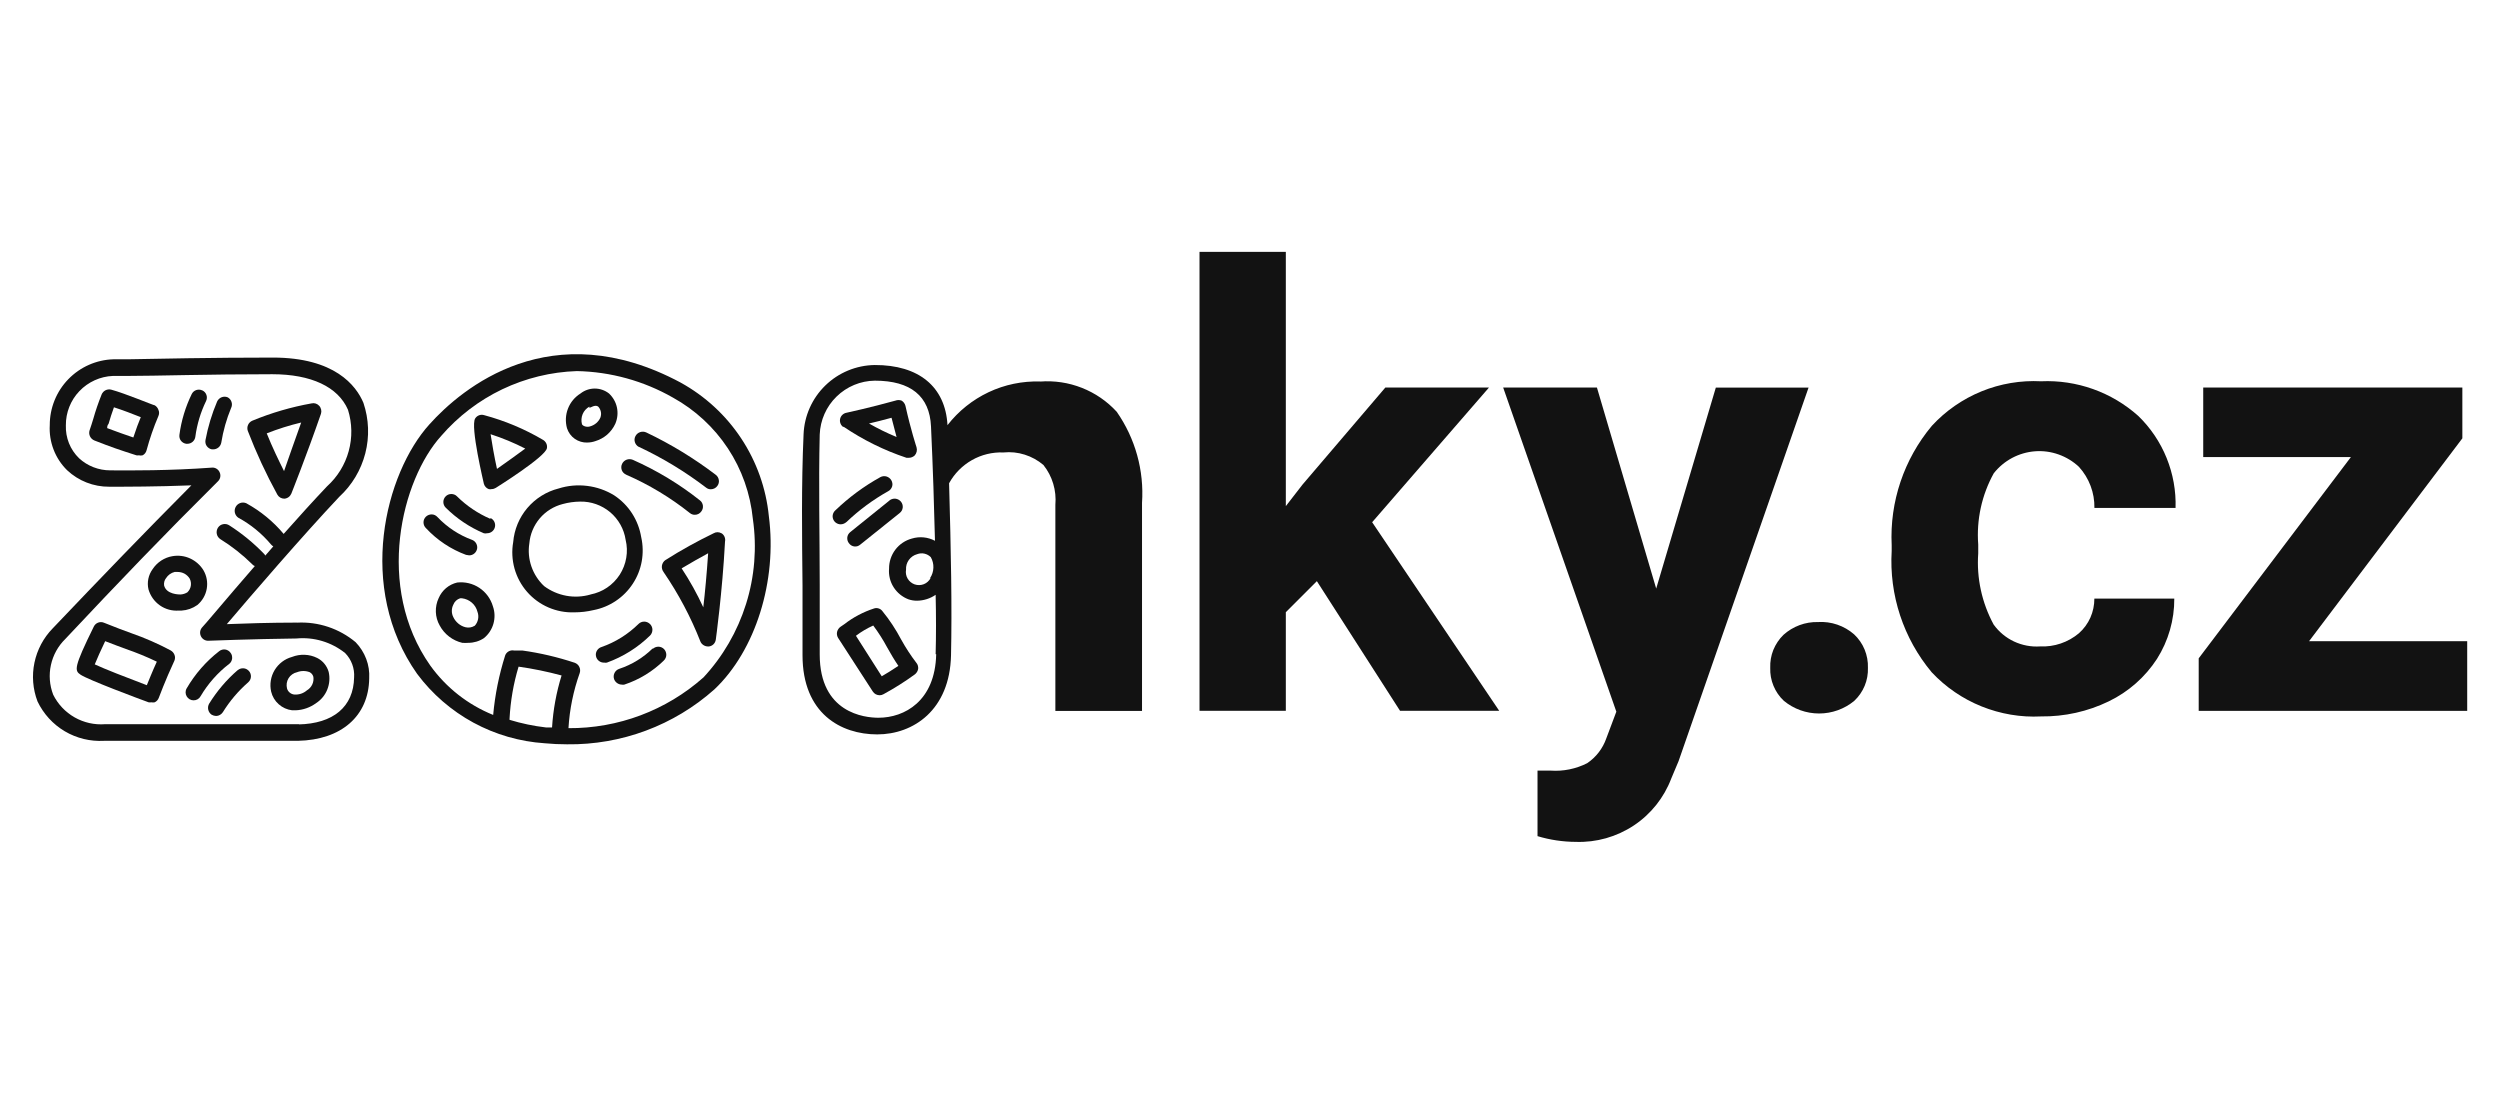
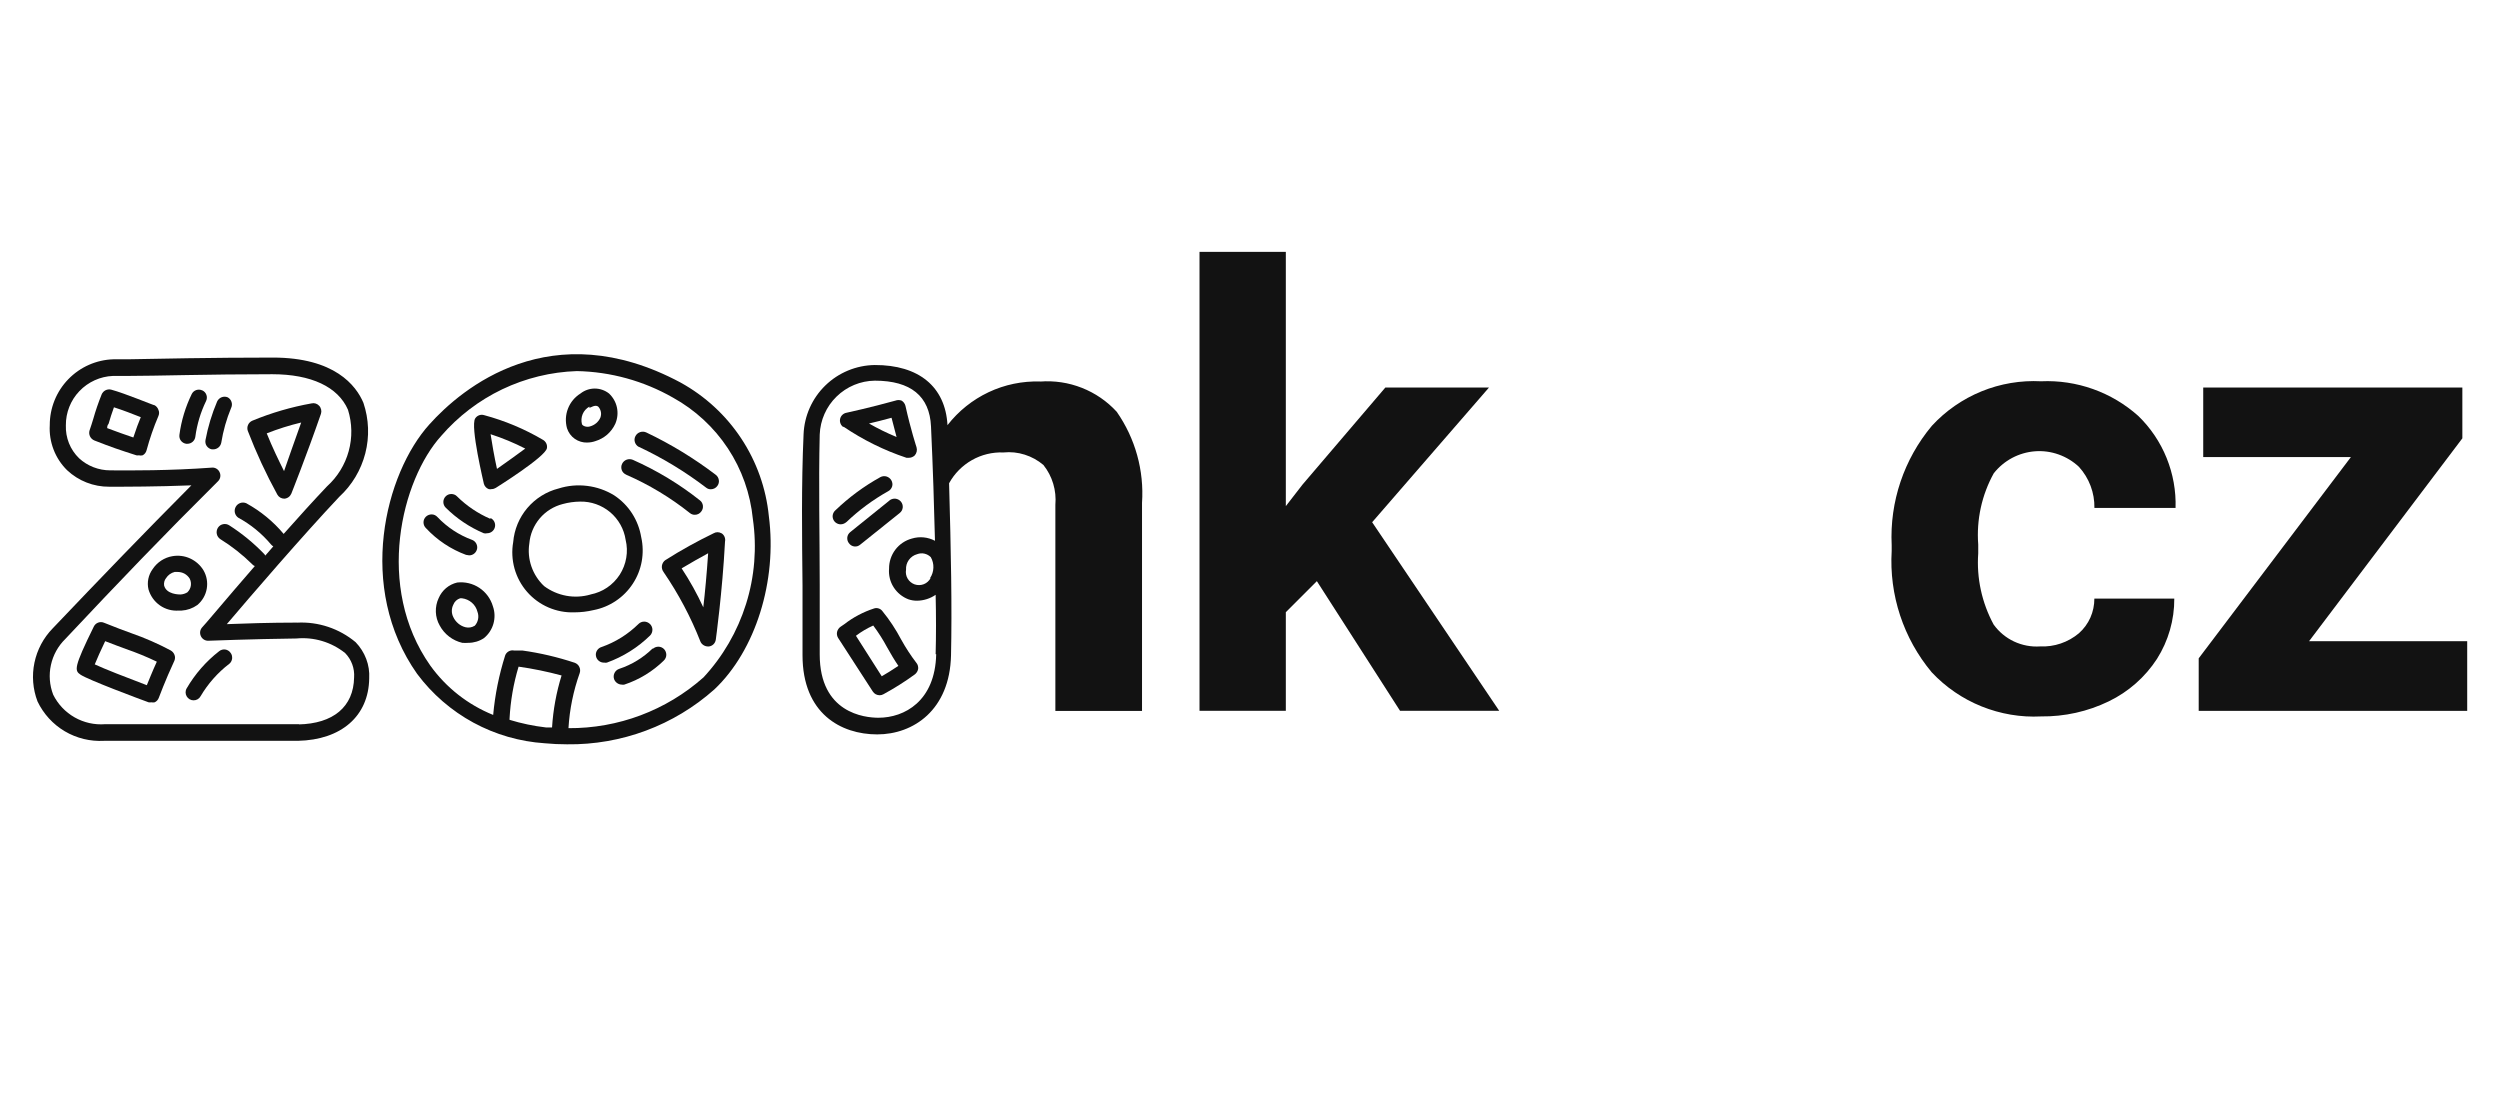
<svg xmlns="http://www.w3.org/2000/svg" id="Vrstva_1" viewBox="0 0 453.54 198.43">
  <defs>
    <style>.cls-1{fill:none;}.cls-1,.cls-2{stroke-width:0px;}.cls-2{fill:#121212;}</style>
  </defs>
  <rect class="cls-1" x=".05" y="45.73" width="453.44" height="106.97" />
  <path class="cls-2" d="m188.71,69.21c-3.23-.1-6.44.56-9.36,1.94-2.92,1.38-5.48,3.43-7.46,5.98-.38-6.98-5.22-10.94-13.21-10.91-3.35.05-6.56,1.38-8.96,3.72-2.4,2.34-3.81,5.51-3.94,8.86-.41,9.24-.28,18.52-.19,27.48v12.58c0,10.6,6.98,14.37,13.55,14.37s13.17-4.43,13.39-14.34c.19-8.58,0-18.87-.35-31.22.96-1.76,2.4-3.21,4.14-4.2,1.74-.99,3.73-1.47,5.73-1.39,1.3-.13,2.6,0,3.85.4,1.24.39,2.39,1.02,3.39,1.87,1.63,2.04,2.4,4.63,2.17,7.23v37.39h15.72v-37.73c.4-5.88-1.22-11.71-4.59-16.54-1.75-1.91-3.91-3.39-6.32-4.34-2.41-.95-5-1.34-7.58-1.14h0Zm-18.87,49.49c-.19,8.49-5.75,11.51-10.47,11.51-2.52,0-10.66-.85-10.66-11.48v-12.58c0-8.93-.22-18.14,0-27.32.1-2.6,1.19-5.07,3.05-6.88,1.86-1.82,4.35-2.86,6.95-2.89h0c6.51,0,9.94,2.8,10.19,8.3.35,7.58.57,14.5.72,20.75-1.29-.68-2.79-.83-4.18-.41-1.2.32-2.26,1.03-3.01,2.02-.75.99-1.15,2.2-1.14,3.45-.1,1.18.19,2.37.83,3.37.64,1,1.58,1.77,2.69,2.19.51.17,1.04.26,1.57.25,1.2-.02,2.37-.39,3.36-1.07.09,3.8.09,7.45,0,10.78h.09Zm-1.01-13.83c-.27.5-.7.9-1.23,1.11s-1.12.22-1.66.04c-.54-.19-.99-.56-1.28-1.05-.29-.49-.39-1.07-.29-1.63-.04-.63.14-1.25.51-1.76.37-.51.9-.88,1.5-1.04.42-.16.88-.2,1.32-.1.44.1.84.32,1.16.64.33.58.5,1.25.47,1.92-.02.67-.23,1.32-.6,1.88h.09Z" />
  <path class="cls-2" d="m270.12,70.31h-18.8l-15.03,17.61-3.02,3.9v-46.13h-15.66v83.26h15.66v-17.89l5.63-5.63,15.09,23.52h17.99l-23.05-34.21,21.19-24.43Z" />
-   <path class="cls-2" d="m311.28,70.31l-10.82,36.47-10.75-36.47h-17.01l20.53,58.8-1.82,4.84c-.64,1.83-1.85,3.41-3.46,4.5-2.05,1.04-4.34,1.51-6.63,1.35h-2.39v11.89c2.25.68,4.59,1.03,6.95,1.04,3.73.13,7.4-.91,10.51-2.97,3.11-2.06,5.49-5.05,6.81-8.54l1.32-3.14,23.58-67.76h-16.82Z" />
-   <path class="cls-2" d="m329.83,112.85c-2.32-.06-4.57.78-6.29,2.33-.79.77-1.41,1.71-1.83,2.73-.41,1.03-.6,2.13-.56,3.24-.04,1.12.16,2.24.59,3.27.43,1.04,1.07,1.97,1.89,2.73,1.8,1.48,4.05,2.29,6.38,2.29s4.59-.81,6.38-2.29c.82-.77,1.46-1.7,1.89-2.73.43-1.04.63-2.15.59-3.27.04-1.13-.17-2.26-.6-3.31-.43-1.05-1.09-1.99-1.91-2.76-1.8-1.57-4.15-2.38-6.54-2.23h0Z" />
  <path class="cls-2" d="m361.72,85.84c.9-1.14,2.03-2.08,3.32-2.77,1.29-.68,2.7-1.09,4.15-1.2,1.45-.11,2.91.09,4.28.58,1.37.49,2.63,1.25,3.69,2.25,1.85,2.04,2.85,4.7,2.8,7.45h14.72c.1-3.1-.46-6.19-1.62-9.06-1.16-2.87-2.92-5.48-5.14-7.63-4.83-4.32-11.16-6.58-17.64-6.29-3.69-.19-7.38.43-10.81,1.83-3.42,1.4-6.5,3.53-9,6.25-5.06,6.05-7.67,13.78-7.29,21.66v1.04c-.47,7.99,2.13,15.87,7.26,22.01,2.53,2.7,5.61,4.81,9.04,6.19,3.43,1.38,7.11,2.01,10.8,1.82,4.25.05,8.46-.88,12.29-2.74,3.56-1.72,6.59-4.39,8.74-7.7,2.07-3.27,3.16-7.07,3.14-10.94h-14.5c0,1.19-.24,2.36-.72,3.45-.48,1.08-1.19,2.05-2.08,2.84-1.96,1.65-4.48,2.51-7.04,2.39-1.63.11-3.25-.2-4.73-.89-1.47-.69-2.75-1.75-3.7-3.07-2.14-3.95-3.12-8.44-2.8-12.92v-1.6c-.34-4.5.64-9,2.83-12.95Z" />
  <path class="cls-2" d="m418.91,116.31l27.8-36.79v-9.21h-47.01v12.61h26.79l-27.61,36.51v9.53h48.71v-12.64h-28.68Z" />
  <path class="cls-2" d="m153.56,94.71c2.28-2.18,4.83-4.06,7.58-5.6.17-.09.32-.21.44-.36.12-.15.21-.32.27-.51s.07-.38.04-.57c-.03-.19-.09-.38-.19-.54-.19-.33-.51-.58-.88-.69-.37-.11-.77-.06-1.11.12-2.98,1.65-5.72,3.68-8.18,6.04-.22.2-.37.46-.44.75-.07.29-.04.59.07.86.11.27.3.51.55.67.25.16.54.25.83.24.37-.01.73-.16,1.01-.41h0Z" />
  <path class="cls-2" d="m161.39,90.78l-7.14,5.75c-.15.12-.27.27-.37.43-.09.17-.15.35-.17.54-.02.19,0,.38.05.57.05.18.14.35.27.5.11.16.26.29.43.39.17.1.35.16.55.18.19.02.39,0,.57-.06s.35-.16.5-.29l7.14-5.72c.15-.12.28-.27.38-.44.09-.17.15-.36.17-.55.02-.19,0-.39-.06-.58-.06-.19-.15-.36-.28-.51-.25-.29-.6-.48-.98-.52-.38-.04-.76.07-1.07.3h0Z" />
  <path class="cls-2" d="m153,77.39c3.54,2.4,7.39,4.31,11.45,5.66h.44c.38,0,.75-.15,1.04-.41.18-.2.31-.44.37-.71.06-.26.05-.54-.03-.8,0,0-1.04-3.14-2.01-7.51-.1-.39-.35-.73-.69-.94-.36-.14-.77-.14-1.13,0-4.43,1.23-8.84,2.2-8.87,2.2-.28.05-.54.18-.75.38s-.35.45-.41.73c-.06.28-.04.57.07.84.1.27.29.49.52.66v-.09Zm8.74-1.6l.91,3.49c-1.72-.71-3.39-1.53-5-2.45,1.19-.28,2.61-.63,4.09-1.04h0Z" />
  <path class="cls-2" d="m163.49,116.03c-.97-1.84-2.11-3.58-3.43-5.19-.17-.22-.4-.38-.67-.46-.26-.08-.55-.09-.81,0-1.95.63-3.79,1.6-5.41,2.86l-.69.47c-.31.22-.53.55-.62.92-.08.37-.02.76.18,1.09l6.29,9.72c.13.21.32.39.54.51.22.12.47.18.72.18.24,0,.48-.07.69-.19,1.98-1.08,3.9-2.29,5.72-3.62.3-.25.5-.59.57-.98.02-.19,0-.38-.05-.57s-.14-.35-.26-.5c-1.03-1.34-1.95-2.76-2.77-4.24h0Zm-3.52,6.67l-4.69-7.36c.97-.74,2.03-1.36,3.14-1.86.94,1.26,1.78,2.58,2.52,3.96.6,1.07,1.23,2.17,2.04,3.36-1.1.75-2.2,1.41-3.02,1.89h0Z" />
  <path class="cls-2" d="m53.88,112.95c-4.87,0-9.68.16-12.73.28,4.21-4.97,13.77-16.07,20.41-23.11,2.3-2.11,3.93-4.85,4.71-7.87.78-3.02.66-6.21-.34-9.17-1.32-3.14-5.22-8.21-16.41-8.21s-21.19.22-26.25.31h-2.67c-3.11.09-6.05,1.39-8.21,3.62-2.16,2.23-3.37,5.22-3.36,8.33-.09,1.51.15,3.02.69,4.43.54,1.41,1.38,2.69,2.46,3.75,2.07,1.94,4.8,3.01,7.64,2.99,3.14,0,8.58,0,14.9-.25-8.68,8.74-16.32,16.66-25.15,25.94-1.68,1.72-2.83,3.88-3.32,6.23-.49,2.35-.3,4.79.56,7.04,1.08,2.25,2.8,4.14,4.95,5.41,2.15,1.27,4.63,1.87,7.12,1.73h35.15c7.89-.16,12.86-4.5,12.95-11.32.07-1.21-.11-2.41-.54-3.54s-1.08-2.16-1.92-3.03c-2.97-2.48-6.76-3.75-10.63-3.55Zm.38,18.43H19.08c-1.93.15-3.85-.28-5.53-1.23-1.68-.95-3.04-2.39-3.9-4.12-.66-1.72-.81-3.59-.41-5.39.39-1.8,1.3-3.44,2.62-4.73,9.59-10.22,17.89-18.87,27.7-28.61.21-.21.35-.48.4-.77.05-.29.01-.59-.12-.86-.11-.26-.3-.47-.53-.62s-.51-.23-.79-.22h0c-7.77.57-14.94.53-18.52.5-2.1,0-4.12-.78-5.66-2.2-.79-.77-1.42-1.7-1.83-2.73-.41-1.03-.6-2.13-.56-3.24-.02-2.31.86-4.54,2.46-6.21,1.6-1.67,3.78-2.66,6.09-2.75h2.7c5.06,0,14.5-.31,26.19-.31,7.07,0,11.95,2.3,13.74,6.45.76,2.44.81,5.04.13,7.51-.67,2.46-2.04,4.68-3.94,6.39-2.39,2.52-5.12,5.53-7.86,8.62-1.89-2.26-4.2-4.15-6.79-5.57-.34-.14-.72-.16-1.07-.04-.35.12-.65.36-.83.69-.18.32-.24.7-.16,1.06.08.36.29.68.59.9,2.27,1.23,4.28,2.87,5.94,4.84.12.15.27.28.44.38l-1.45,1.67c-.06-.12-.13-.22-.22-.31-1.89-1.96-4-3.69-6.29-5.16-.16-.11-.35-.19-.54-.23-.19-.04-.39-.04-.59,0-.19.04-.38.11-.54.22-.16.11-.3.25-.41.42-.21.33-.29.74-.21,1.13.08.39.31.73.65.95,2.08,1.29,4.01,2.81,5.75,4.53.13.16.31.28.5.35-5.25,6.04-9.43,11.07-9.59,11.16-.18.22-.3.48-.33.76-.03.28.02.56.14.81.12.25.31.46.55.61.24.15.52.22.8.21,0,0,7.92-.31,15.97-.41,3.18-.3,6.34.65,8.84,2.64.57.58,1.01,1.28,1.29,2.04.28.76.4,1.58.34,2.39-.09,5.31-3.77,8.4-10.12,8.52h.13Z" />
  <path class="cls-2" d="m36.91,103.45c-.58-.94-1.42-1.68-2.42-2.14s-2.12-.6-3.21-.41c-.73.12-1.42.4-2.04.8-.62.41-1.14.93-1.55,1.55-.38.52-.65,1.12-.78,1.76-.13.63-.12,1.29.03,1.92.34,1.17,1.07,2.2,2.07,2.9,1,.7,2.21,1.03,3.43.94h.5c1.03-.06,2.02-.41,2.86-1.01.9-.75,1.51-1.8,1.71-2.96s-.01-2.35-.61-3.36h0Zm-2.89,3.99c-.38.24-.81.38-1.26.41-.28,0-2.58,0-2.99-1.64-.03-.23-.02-.47.04-.7.06-.23.16-.44.31-.62.36-.57.92-.97,1.57-1.13h.5c.45,0,.89.1,1.28.31.39.22.72.53.95.91.2.4.27.85.2,1.29-.07.44-.29.85-.6,1.16h0Z" />
-   <path class="cls-2" d="m57.53,119.36c-.7-.35-1.47-.54-2.26-.57-.78-.03-1.57.1-2.3.39-1.32.36-2.44,1.22-3.15,2.39-.7,1.17-.93,2.57-.63,3.9.21.89.69,1.69,1.37,2.29.68.61,1.53.99,2.44,1.1h.63c1.35-.05,2.66-.51,3.74-1.32.91-.59,1.61-1.45,2.01-2.46.4-1.01.49-2.11.25-3.17-.15-.55-.42-1.06-.78-1.5-.36-.44-.81-.8-1.32-1.05h0Zm-1.85,5.88c-.31.27-.68.48-1.07.61-.39.13-.81.18-1.22.15-.3-.03-.59-.15-.83-.35-.24-.2-.41-.46-.49-.75-.08-.31-.09-.64-.05-.96.05-.32.16-.63.33-.9.17-.28.39-.51.66-.7.26-.19.56-.32.88-.39.74-.29,1.56-.29,2.3,0,.16.09.31.21.42.35.11.15.2.32.24.49.07.48,0,.97-.21,1.4-.21.44-.54.8-.96,1.05Z" />
  <path class="cls-2" d="m41.56,120.46c.15-.12.28-.26.37-.43.09-.17.16-.35.18-.54.02-.19,0-.38-.04-.57s-.14-.36-.26-.51c-.11-.16-.25-.29-.42-.39-.17-.1-.35-.17-.54-.19-.19-.03-.39-.01-.57.04-.19.05-.36.14-.51.26-2.39,1.85-4.39,4.15-5.91,6.76-.13.22-.19.47-.19.72,0,.25.07.5.2.72.13.22.31.4.53.53.22.13.47.19.72.19.26,0,.51-.06.73-.19.22-.13.4-.31.53-.54,1.34-2.27,3.1-4.27,5.19-5.88h0Z" />
-   <path class="cls-2" d="m43.1,121.59c-2.02,1.75-3.75,3.8-5.16,6.07-.19.33-.25.73-.16,1.1.09.37.31.7.63.91.24.13.51.21.79.22.25,0,.49-.07.7-.19.21-.12.39-.29.53-.5,1.25-2.02,2.8-3.85,4.59-5.41.14-.13.26-.28.35-.45.09-.17.14-.36.15-.55.01-.19-.01-.38-.07-.56-.06-.18-.16-.35-.28-.49-.13-.14-.28-.26-.45-.35-.17-.09-.36-.14-.55-.15-.19-.01-.38.01-.56.07-.18.06-.35.16-.49.28h0Z" />
  <path class="cls-2" d="m50.3,89.71c.13.23.31.42.54.56.23.13.49.2.75.2.27-.02.54-.12.76-.28.22-.16.39-.38.5-.63,0,0,2.77-6.95,5.38-14.5.08-.25.09-.51.03-.76-.06-.25-.17-.49-.35-.68-.17-.19-.39-.33-.63-.41-.24-.08-.5-.09-.75-.03-3.69.66-7.29,1.71-10.75,3.14-.35.15-.63.42-.78.77-.15.34-.17.73-.04,1.09,1.52,3.96,3.31,7.82,5.35,11.54h0Zm4.37-13.14c-1.23,3.52-2.42,6.73-3.14,8.9-.91-1.82-2.14-4.34-3.14-6.85,2.05-.81,4.15-1.47,6.29-1.98v-.06Z" />
  <path class="cls-2" d="m36.72,70.84c-.17-.09-.36-.14-.55-.15-.19-.01-.38.01-.56.07-.18.06-.35.16-.49.28-.14.13-.26.28-.34.45-1.13,2.33-1.89,4.82-2.23,7.39-.03.19-.01.38.03.57.05.19.13.36.25.51.12.15.26.28.43.37.17.1.35.16.54.18h.19c.36,0,.7-.13.97-.37.27-.24.44-.57.48-.92.3-2.25.96-4.44,1.95-6.48.16-.34.19-.74.06-1.09-.12-.36-.38-.65-.72-.82h0Z" />
  <path class="cls-2" d="m41.94,73.99c.16-.34.18-.73.06-1.08-.12-.36-.36-.65-.69-.83-.36-.15-.75-.15-1.11-.01-.36.14-.65.42-.81.77-.95,2.24-1.66,4.58-2.11,6.98-.04.19-.03.38,0,.57.04.19.11.37.22.52.11.16.25.29.41.4.16.1.34.18.53.21h.25c.34,0,.67-.12.94-.34s.44-.52.51-.86c.35-2.17.95-4.29,1.79-6.32h0Z" />
  <path class="cls-2" d="m28.04,73.52c-.22,0-5.31-2.14-7.86-2.83-.34-.09-.7-.05-1.02.1-.32.16-.57.42-.71.74-.59,1.47-1.11,2.97-1.54,4.5-.22.69-.41,1.35-.66,2.04-.11.36-.09.74.07,1.08.16.34.44.6.78.75,3.14,1.23,4.43,1.67,7.64,2.7.15.03.3.03.44,0,.23.06.47.06.69,0,.18-.09.34-.22.46-.38.12-.16.21-.34.26-.54.57-2.11,1.28-4.18,2.14-6.19.08-.18.13-.38.13-.58s-.04-.4-.13-.58c-.12-.35-.37-.64-.69-.82Zm-3.84,5.85c-1.76-.6-2.92-1.01-4.75-1.7,0-.25,0-.5.25-.79.28-.97.6-1.98.97-2.99,1.57.5,3.55,1.26,4.87,1.79-.38.91-.88,2.23-1.35,3.68Z" />
  <path class="cls-2" d="m30.99,118.01c-2.31-1.23-4.7-2.28-7.17-3.14-1.35-.5-2.86-1.04-4.94-1.89-.34-.15-.72-.16-1.07-.03-.35.13-.63.39-.79.72-3.68,7.48-3.52,7.99-2.39,8.74,1.41.94,10.5,4.34,12.33,5,.17.03.34.03.5,0,.2.04.4.04.6,0,.35-.16.62-.46.75-.82,0,0,1.16-3.14,2.83-6.73.14-.34.15-.71.02-1.05s-.37-.63-.68-.8h0Zm-4.37,6.29c-3.84-1.45-7.7-2.96-9.43-3.77.38-.97,1.13-2.61,1.89-4.21,1.51.6,2.7,1.01,3.77,1.42,1.91.66,3.78,1.42,5.6,2.3-.82,1.79-1.41,3.3-1.82,4.28Z" />
  <path class="cls-2" d="m106.55,80.28c.49,0,.98-.09,1.45-.25.79-.24,1.52-.64,2.15-1.18.62-.54,1.12-1.21,1.47-1.96.4-.92.51-1.95.31-2.93-.2-.99-.71-1.88-1.44-2.57-.74-.58-1.65-.9-2.59-.9s-1.86.32-2.59.9c-1.03.64-1.83,1.6-2.27,2.74-.44,1.13-.5,2.38-.18,3.55.25.78.74,1.46,1.41,1.93.67.47,1.48.71,2.3.68Zm.38-6.29c.16,0,1.07-.66,1.6-.22.25.27.41.6.48.95.07.36.03.72-.1,1.06-.17.38-.43.72-.75.99-.32.27-.7.47-1.1.58-.5.19-1.29,0-1.48-.38-.16-.61-.12-1.26.12-1.84.24-.58.68-1.06,1.23-1.37v.22Z" />
  <path class="cls-2" d="m123.47,69.4c-23.52-12.58-39.71,1.07-45.56,7.58-8.05,8.9-13.3,29.59-2.23,45.28,2.72,3.64,6.2,6.66,10.19,8.83,4,2.17,8.41,3.45,12.95,3.75,1.36.13,2.71.19,4.06.19,9.84.13,19.38-3.42,26.73-9.97,7.45-7.04,11.41-19.68,9.87-31.44-.5-5.03-2.22-9.86-5.01-14.08-2.79-4.22-6.56-7.69-10.99-10.13h0Zm-31.03,61.19c.01-.07.01-.15,0-.22.17-3.2.71-6.37,1.64-9.43,2.63.37,5.24.91,7.8,1.6-.95,3.06-1.53,6.23-1.73,9.43h-1.1c-2.24-.26-4.45-.72-6.6-1.38h0Zm35.15-7.67c-6.74,5.97-15.45,9.24-24.46,9.18.2-3.41.89-6.78,2.04-10,.12-.36.1-.76-.07-1.11-.16-.35-.46-.61-.82-.75-3.1-1.03-6.29-1.78-9.53-2.23h-1.51c-.33-.07-.68,0-.97.16-.29.17-.52.43-.63.75-1.11,3.51-1.84,7.12-2.17,10.78-4.58-1.85-8.53-4.95-11.41-8.96-10.06-14.28-5.22-33.71,1.98-41.66,3.07-3.55,6.84-6.43,11.08-8.46,4.24-2.02,8.85-3.15,13.54-3.3,6.12.12,12.11,1.78,17.42,4.81,4.02,2.22,7.44,5.38,9.97,9.21,2.53,3.83,4.08,8.23,4.53,12.8.75,5.17.33,10.44-1.23,15.42-1.56,4.98-4.21,9.56-7.77,13.38v-.03Z" />
  <path class="cls-2" d="m116.33,97.48c-.25-1.54-.81-3.01-1.65-4.32-.84-1.31-1.95-2.43-3.25-3.29-1.49-.92-3.17-1.51-4.91-1.72-1.74-.22-3.51-.06-5.18.47-2.22.56-4.2,1.81-5.68,3.55-1.48,1.75-2.37,3.91-2.56,6.19-.28,1.59-.19,3.23.24,4.79.44,1.56,1.21,3,2.28,4.22,1.06,1.22,2.39,2.19,3.87,2.83s3.09.95,4.71.89c1.18,0,2.35-.14,3.49-.41,1.45-.28,2.82-.85,4.04-1.67,1.22-.82,2.27-1.88,3.07-3.11.81-1.23,1.36-2.61,1.62-4.06.26-1.45.23-2.93-.09-4.37h0Zm-9.21,10.38c-1.43.41-2.93.49-4.39.22-1.46-.27-2.84-.87-4.03-1.76-1.04-.98-1.82-2.19-2.29-3.54-.47-1.35-.6-2.79-.38-4.2.14-1.67.81-3.26,1.89-4.54,1.09-1.28,2.55-2.19,4.17-2.6,1.02-.28,2.08-.43,3.14-.44,1.99-.05,3.92.64,5.45,1.91,1.52,1.28,2.53,3.07,2.82,5.03.26,1.07.3,2.18.11,3.27-.18,1.09-.59,2.12-1.18,3.05-.6.93-1.38,1.72-2.29,2.34-.91.62-1.94,1.04-3.02,1.25Z" />
  <path class="cls-2" d="m82.94,105.68c-.74.17-1.44.52-2.02,1.01-.58.49-1.04,1.12-1.34,1.82-.37.78-.54,1.64-.51,2.51.03.86.27,1.71.7,2.46.42.78,1,1.47,1.71,2.01.7.54,1.52.93,2.38,1.13.37.03.73.03,1.1,0,1.01,0,1.99-.29,2.83-.85.84-.68,1.44-1.6,1.73-2.63.29-1.04.26-2.14-.1-3.15-.4-1.37-1.27-2.55-2.45-3.34-1.19-.79-2.61-1.13-4.03-.97Zm3.14,7.86c-.49.3-1.08.39-1.64.25-.48-.12-.92-.35-1.3-.67-.38-.32-.69-.71-.9-1.16-.18-.35-.27-.74-.27-1.13s.09-.78.27-1.13c.1-.27.27-.52.48-.72.21-.2.47-.35.75-.44h.35c.66.08,1.28.36,1.78.79s.86,1.02,1.02,1.66c.16.43.2.89.11,1.34-.09.45-.3.87-.61,1.2h-.03Z" />
  <path class="cls-2" d="m85.11,100.75c.34,0,.67-.11.93-.33.26-.21.44-.52.51-.85s0-.68-.16-.98c-.17-.3-.43-.53-.75-.65-2.39-.88-4.54-2.3-6.29-4.15-.13-.14-.29-.26-.46-.34-.18-.08-.37-.13-.56-.13-.19,0-.39.03-.57.1-.18.07-.35.18-.49.31-.14.14-.25.3-.33.48-.08.18-.11.37-.11.57,0,.19.04.39.12.57.08.18.19.34.33.47,2.01,2.16,4.5,3.82,7.26,4.84l.57.09Z" />
  <path class="cls-2" d="m88.98,94.14c-2.26-.97-4.32-2.36-6.07-4.09-.13-.14-.29-.25-.47-.32-.18-.07-.36-.11-.56-.11s-.38.04-.56.11c-.18.07-.33.18-.47.32-.27.27-.42.64-.42,1.02s.15.75.42,1.02c1.99,1.98,4.34,3.56,6.92,4.65.2.05.4.05.6,0,.33,0,.65-.11.91-.32.26-.21.44-.5.51-.82.07-.32.03-.66-.12-.96-.15-.3-.4-.53-.7-.67v.16Z" />
  <path class="cls-2" d="m118.41,117.63c-1.71,1.68-3.79,2.95-6.07,3.71-.37.12-.68.39-.85.73-.18.35-.21.75-.09,1.12.1.29.29.54.54.72.25.18.54.28.85.29.16.03.32.03.47,0,2.69-.89,5.14-2.38,7.17-4.37.28-.27.44-.63.45-1.02,0-.39-.14-.76-.4-1.04-.27-.28-.63-.44-1.02-.45-.39,0-.76.14-1.04.4v-.09Z" />
  <path class="cls-2" d="m117.91,113.2c-.28-.27-.65-.43-1.04-.43s-.76.15-1.04.43c-1.9,1.87-4.18,3.3-6.7,4.18-.34.1-.63.32-.82.63-.19.3-.26.66-.19,1.01.06.35.25.66.53.88.28.22.63.33.98.31.16.03.32.03.47,0,2.93-1.06,5.6-2.73,7.83-4.91.14-.14.25-.3.32-.49.07-.18.11-.38.11-.57,0-.2-.04-.39-.12-.57s-.19-.34-.33-.48h0Z" />
  <path class="cls-2" d="m130.89,96.75c-.22-.13-.47-.2-.72-.2s-.5.07-.72.2c-2.99,1.45-5.9,3.06-8.71,4.84-.18.11-.33.27-.44.45s-.19.38-.22.59c-.03.2-.01.41.04.61.05.2.15.39.27.55,2.69,3.93,4.93,8.15,6.67,12.58.11.27.3.49.54.65.24.16.52.25.81.26h.19c.32-.04.62-.18.85-.41.23-.23.37-.53.41-.85,0,0,1.19-8.58,1.67-17.77.06-.29.03-.58-.08-.85s-.3-.5-.55-.66h0Zm-3.3,13.43c-1.13-2.45-2.44-4.82-3.93-7.07,1.73-1.04,3.36-1.95,4.81-2.74-.25,3.71-.57,7.14-.88,9.81h0Z" />
  <path class="cls-2" d="m99.22,81.32c.05-.29.02-.59-.11-.86-.12-.27-.33-.5-.58-.65-3.35-1.98-6.96-3.49-10.72-4.5-.3-.09-.61-.08-.9.03-.29.11-.54.31-.7.57-.94,1.41,1.57,11.76,1.57,11.85.06.22.17.42.32.59.15.17.34.3.56.38.17.05.36.05.53,0,.27,0,.53-.08.75-.22,0,0,8.99-5.6,9.28-7.2Zm-9.06,3.74c-.47-2.11-.91-4.65-1.16-6.29,2.16.7,4.27,1.57,6.29,2.61-1.32.97-3.4,2.48-5.12,3.68h0Z" />
  <path class="cls-2" d="m115.89,81.06c4.33,2.03,8.43,4.52,12.23,7.42.24.19.54.29.85.28.23,0,.45-.06.65-.16.2-.1.38-.25.51-.43.12-.15.2-.33.25-.51s.06-.38.03-.57c-.03-.19-.09-.37-.19-.54-.1-.17-.23-.31-.38-.42-3.92-2.98-8.13-5.55-12.58-7.67-.35-.17-.75-.19-1.12-.07-.37.12-.68.38-.86.73-.18.34-.22.73-.1,1.1s.36.67.7.85Z" />
  <path class="cls-2" d="m113.62,86.13c4.13,1.8,8.01,4.14,11.54,6.95.26.21.58.32.91.31.22,0,.44-.05.63-.15.2-.1.37-.24.5-.42.12-.15.21-.32.27-.5.05-.18.07-.38.05-.57-.02-.19-.08-.37-.17-.54-.09-.17-.22-.32-.37-.43-3.73-2.96-7.82-5.43-12.17-7.36-.36-.15-.76-.16-1.12-.03-.36.13-.66.4-.83.75-.09.18-.14.37-.15.57,0,.2.02.4.09.58.07.19.18.36.32.5.14.14.31.25.49.33Z" />
</svg>